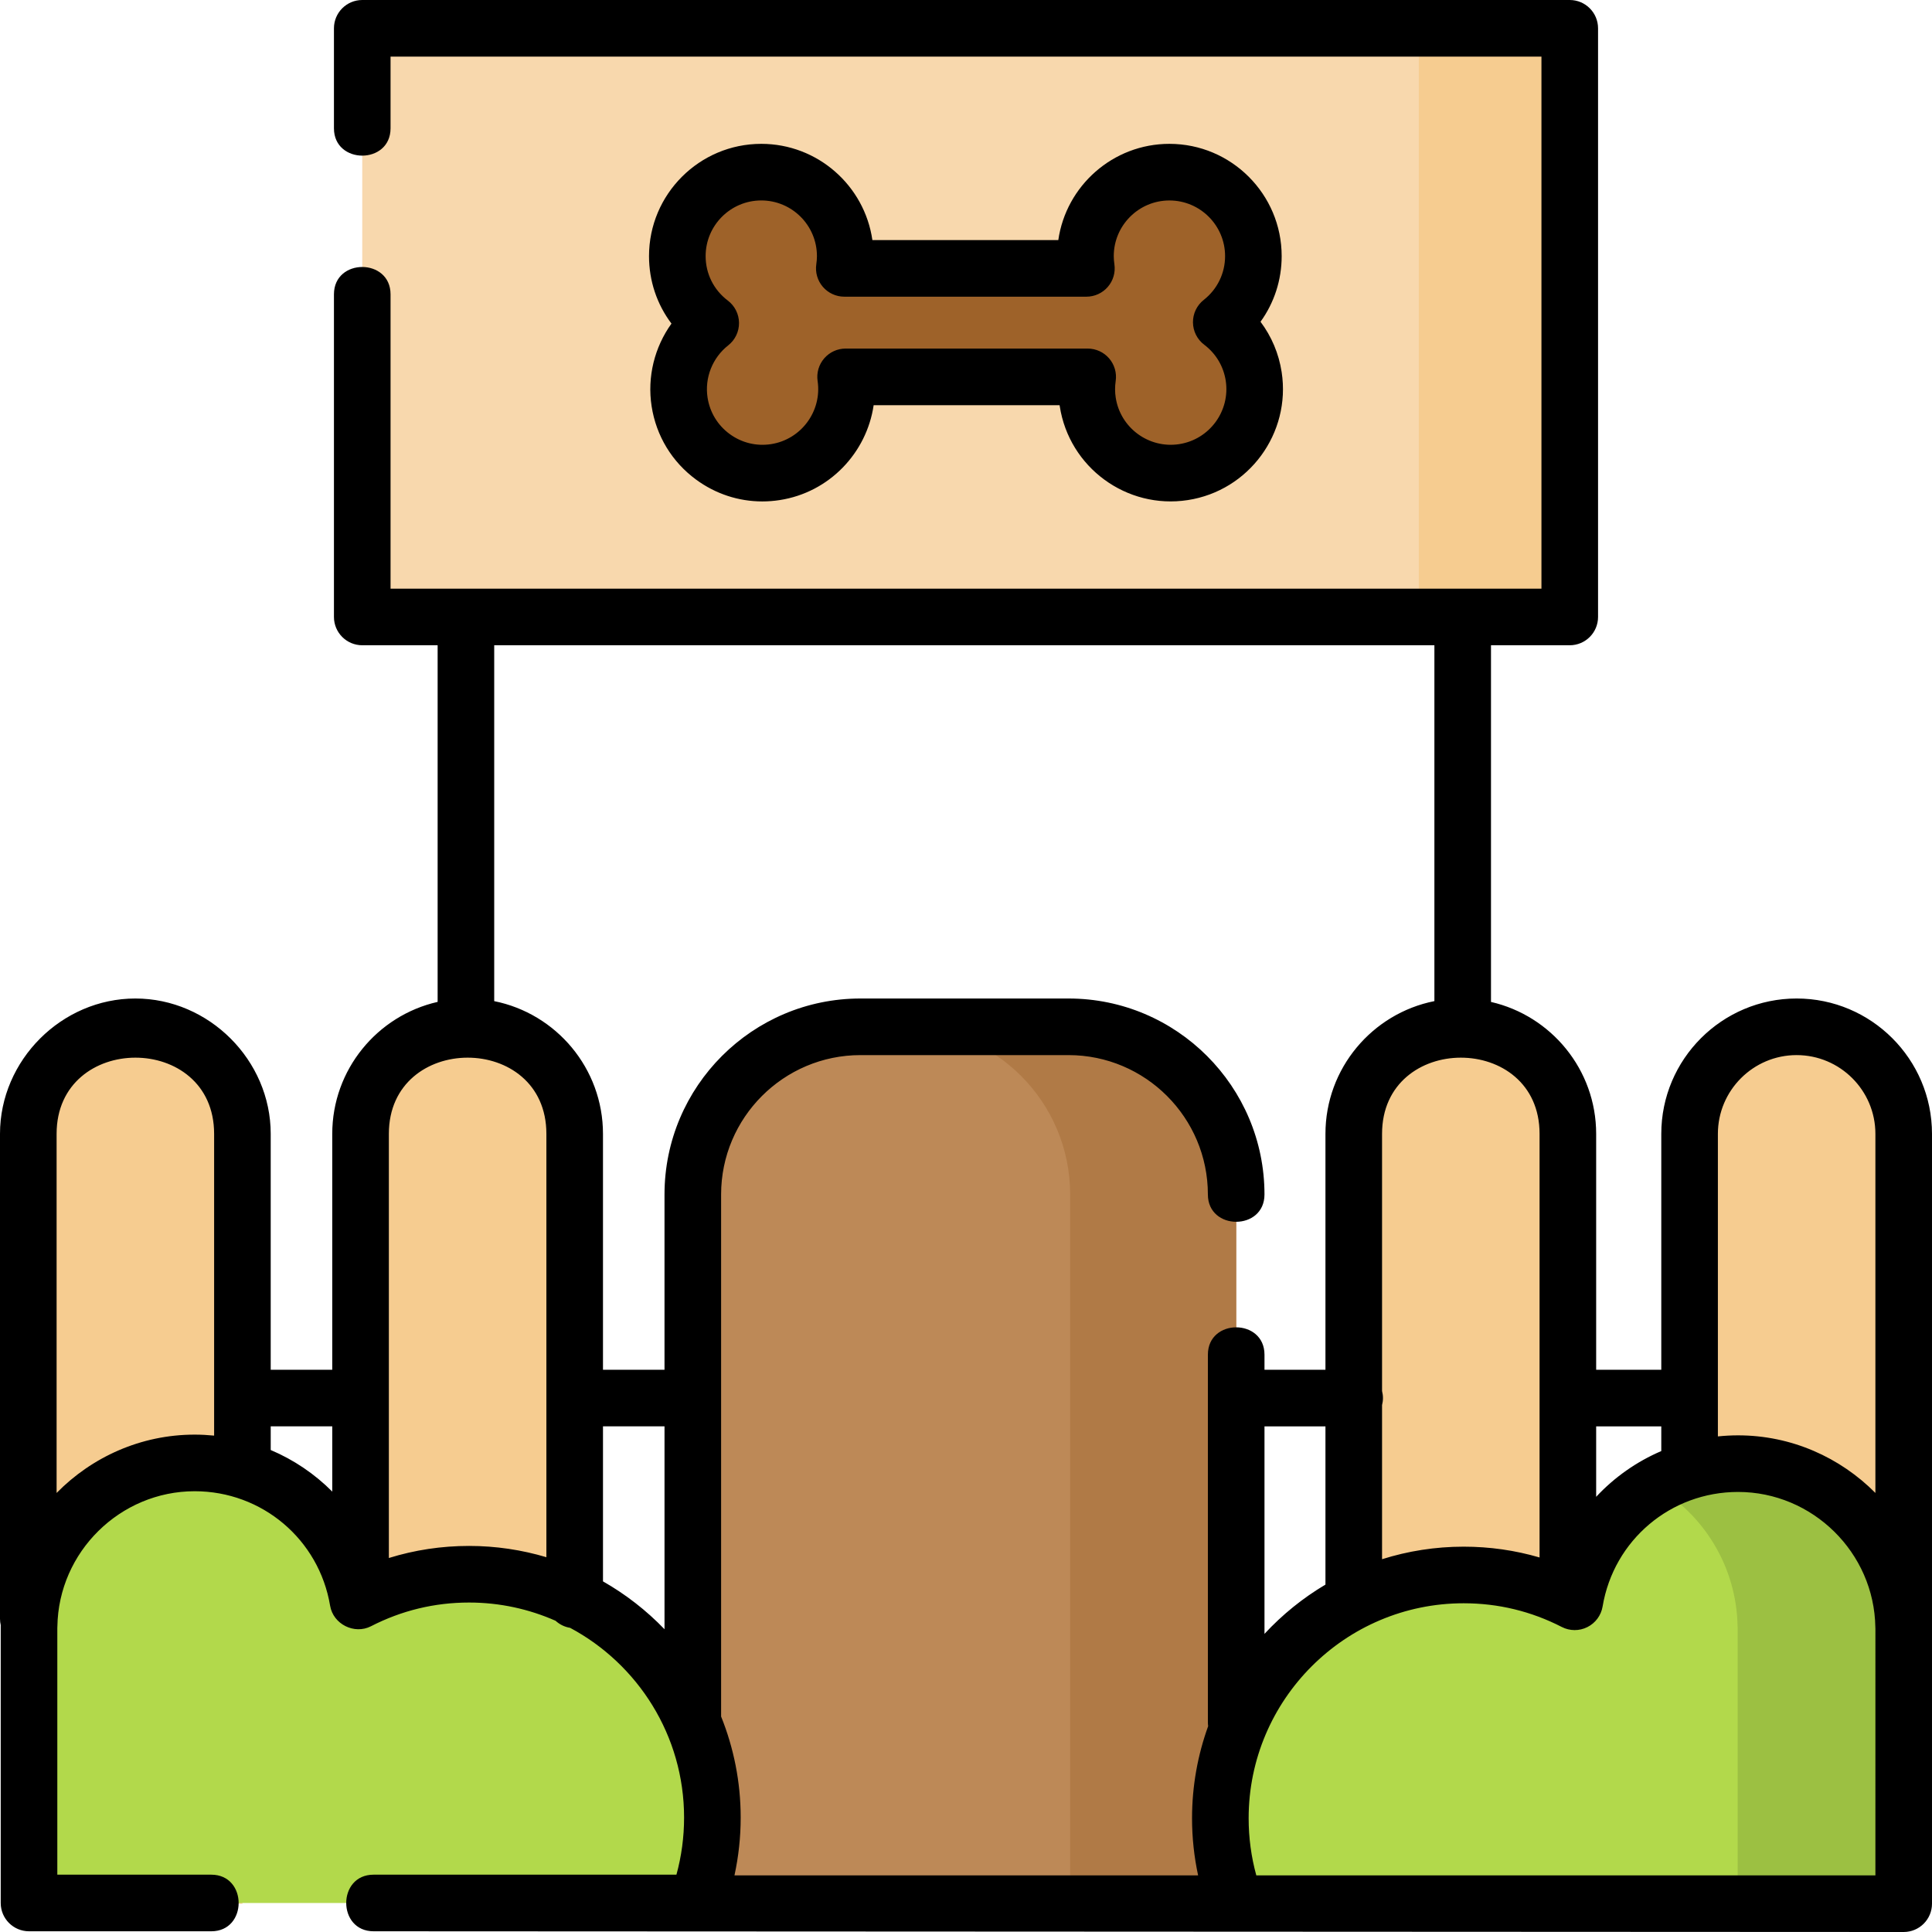
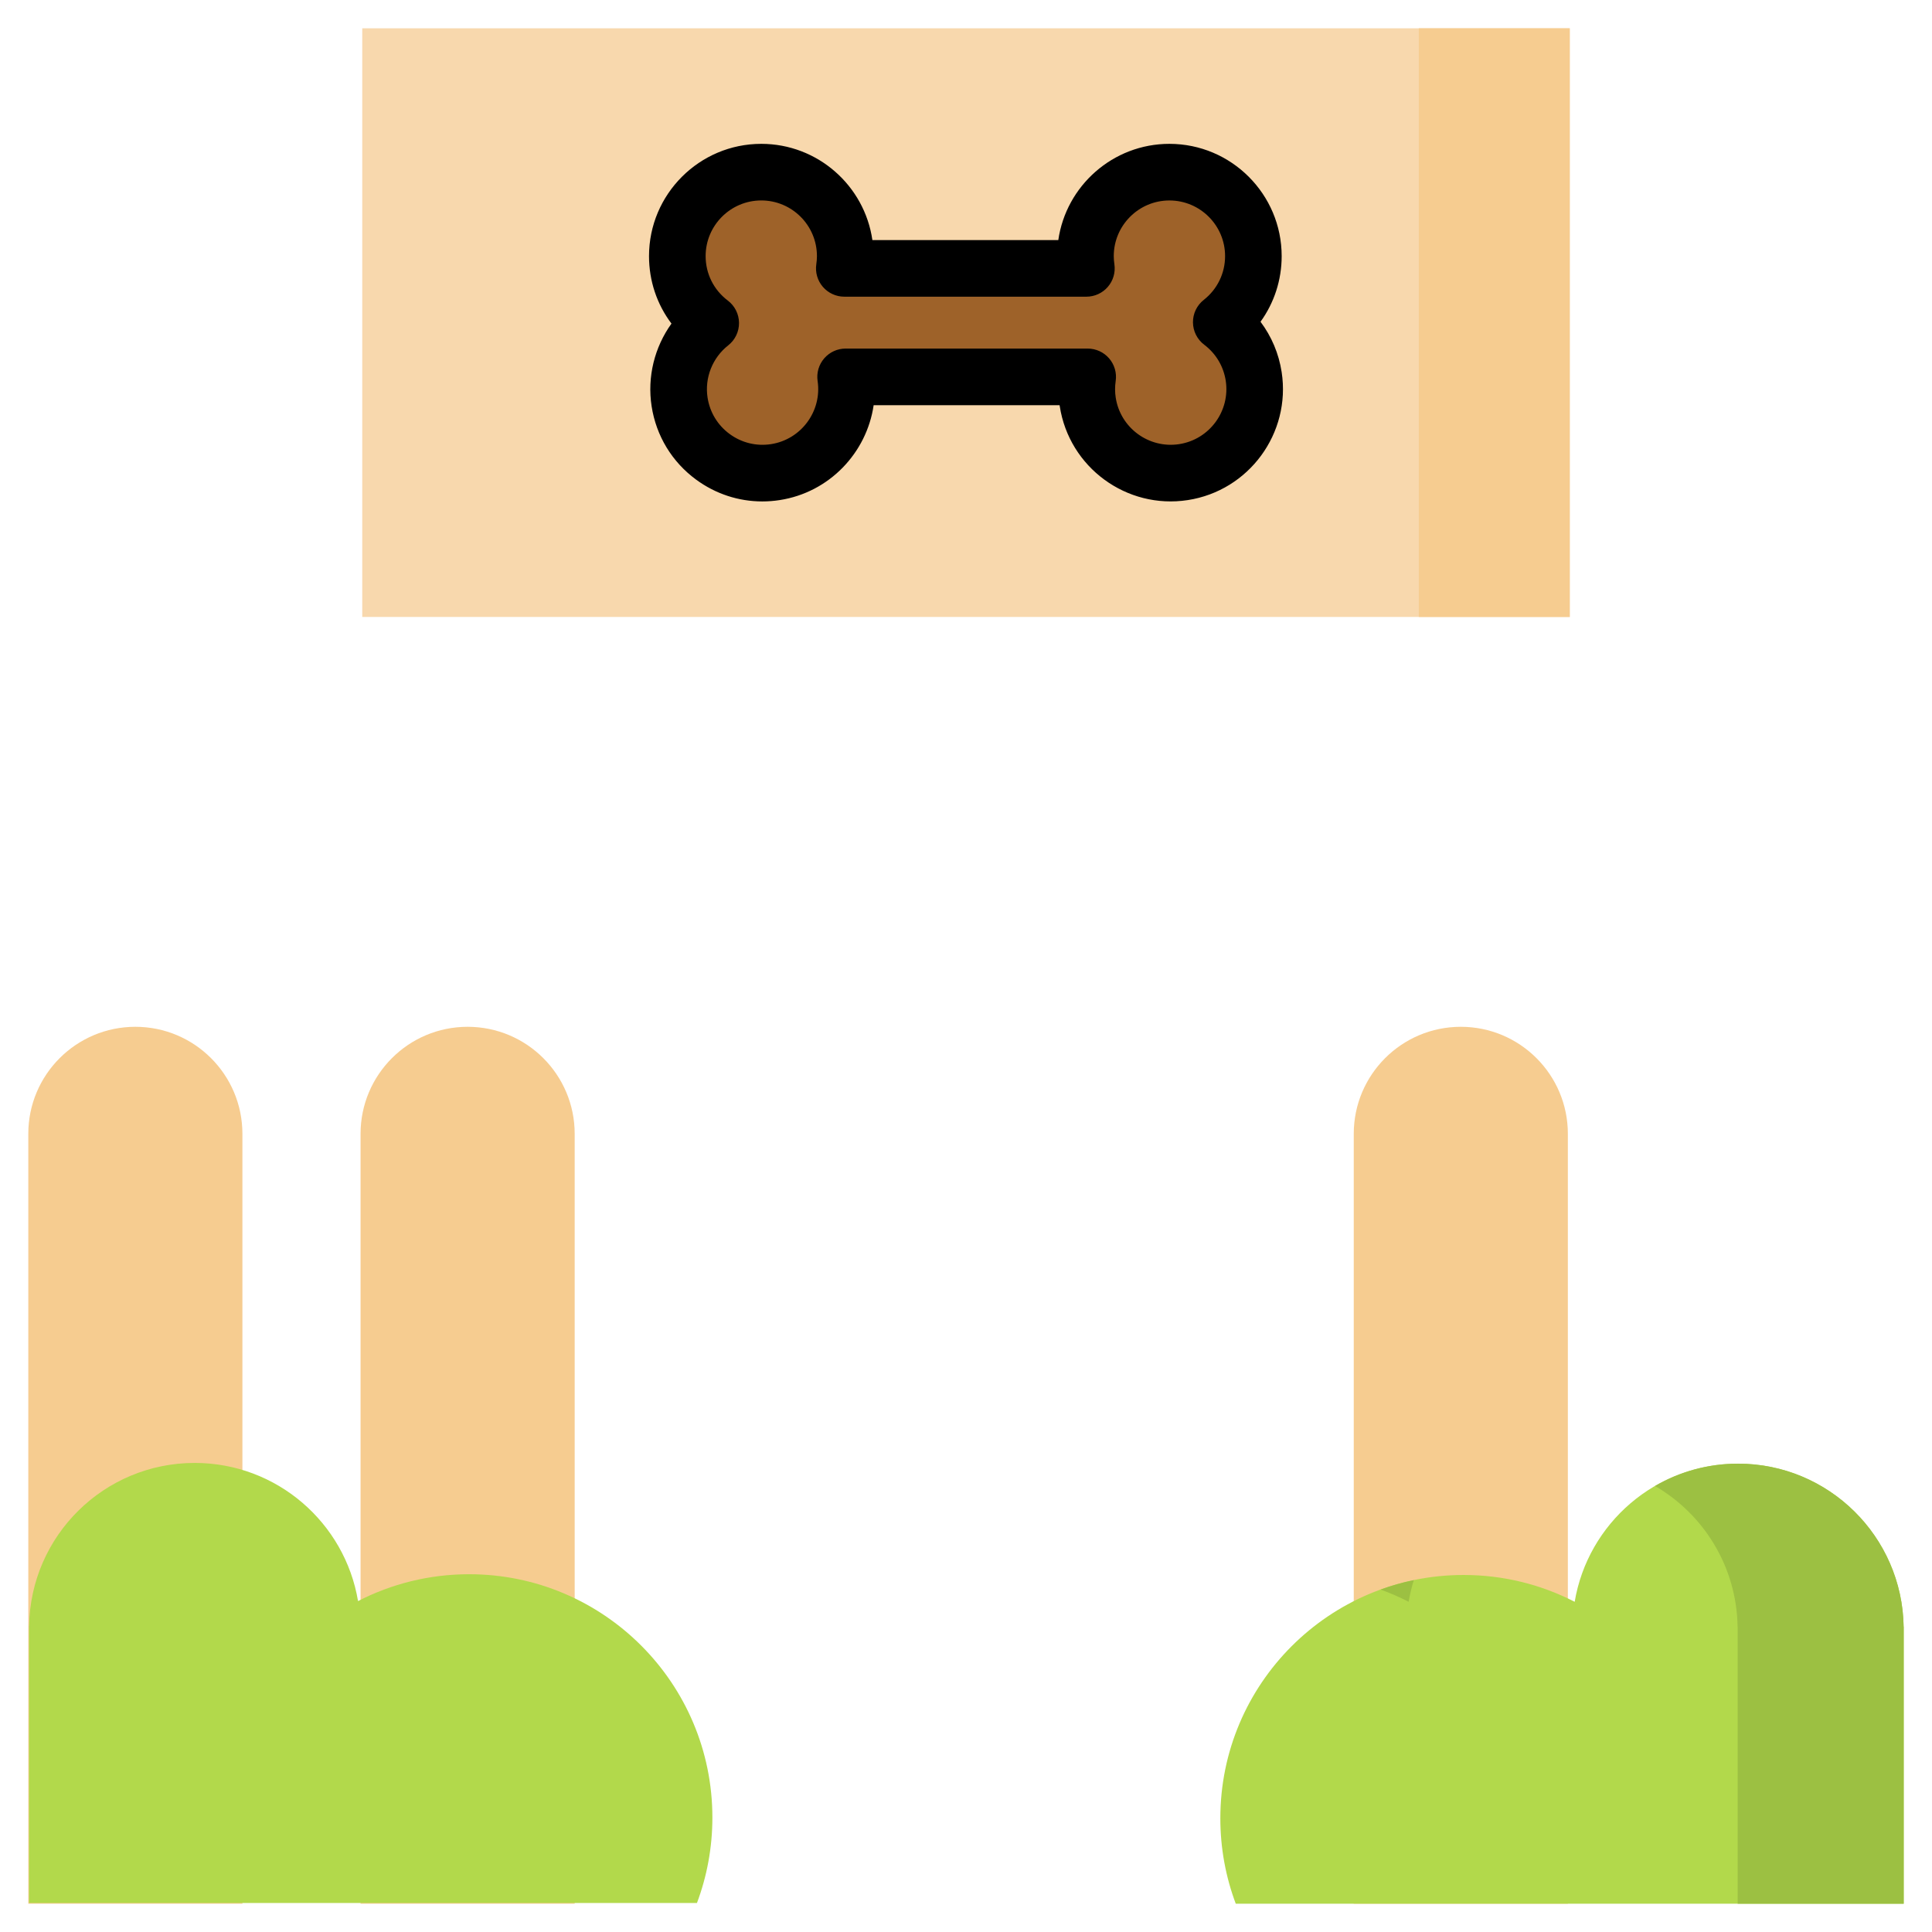
<svg xmlns="http://www.w3.org/2000/svg" height="512pt" viewBox="0 0 512 512" width="512pt">
-   <path d="m327.602 504.5h-144v-187.957c0-24.539 19.891-44.43 44.43-44.43h55.141c24.539 0 44.43 19.891 44.43 44.43zm0 0" fill="#bd8957" />
-   <path d="m283.172 272.113h-44c24.539 0 44.43 19.891 44.43 44.43v187.957h44v-187.957c0-24.539-19.891-44.43-44.43-44.43zm0 0" fill="#b07a46" />
  <g fill="#f6cc90">
    <path d="m64.242 504.5h-56.742v-204.016c0-15.668 12.703-28.371 28.371-28.371 15.668 0 28.371 12.703 28.371 28.371zm0 0" />
    <path d="m152.297 504.5h-56.746v-204.016c0-15.668 12.703-28.371 28.371-28.371 15.672 0 28.375 12.703 28.375 28.371zm0 0" />
    <path d="m415.5 504.5h-56.742v-204.016c0-15.668 12.703-28.371 28.371-28.371 15.668 0 28.371 12.703 28.371 28.371zm0 0" />
-     <path d="m504.5 504.5h-56.742v-204.016c0-15.668 12.703-28.371 28.371-28.371 15.668 0 28.371 12.703 28.371 28.371zm0 0" />
  </g>
  <path d="m124.309 417.188c-10.605 0-20.602 2.578-29.426 7.113-3.477-20.773-21.527-36.609-43.289-36.609-24.02 0-43.523 19.297-43.883 43.234l-.02-.016v73.398h177.012c2.641-7.043 4.086-14.672 4.086-22.637 0-35.613-28.867-64.484-64.48-64.484zm0 0" fill="#b2d94b" />
-   <path d="m323.402 481.863c0 7.965 1.445 15.594 4.086 22.637h177.012v-73.398l-.016.016c-.363-23.938-19.867-43.234-43.887-43.234-21.762 0-39.812 15.836-43.289 36.609-8.824-4.535-18.82-7.109-29.426-7.109-35.609 0-64.48 28.867-64.48 64.48zm0 0" fill="#b2d94b" />
+   <path d="m323.402 481.863c0 7.965 1.445 15.594 4.086 22.637h177.012v-73.398l-.016.016c-.363-23.938-19.867-43.234-43.887-43.234-21.762 0-39.812 15.836-43.289 36.609-8.824-4.535-18.82-7.109-29.426-7.109-35.609 0-64.48 28.867-64.48 64.48m0 0" fill="#b2d94b" />
  <path d="m365.859 421.246c2.562.93 5.051 2.012 7.449 3.246.332-1.965.789-3.883 1.371-5.754-3.023.629-5.969 1.469-8.82 2.508zm0 0" fill="#9cc042" />
  <path d="m504.484 431.117c-.363-23.938-19.867-43.234-43.887-43.234-8.023 0-15.535 2.156-22.004 5.918 12.906 7.492 21.648 21.371 21.887 37.316l.02-.016v73.398h44v-73.398zm0 0" fill="#9cc042" />
  <path d="m96 7.5h320v156h-320zm0 0" fill="#f8d8ad" />
  <path d="m376 7.5h40v156h-40zm0 0" fill="#f6cc90" />
  <path d="m332.242 99.742c-.918-5.965-4.133-11.008-8.598-14.375 5.18-4.074 8.512-10.395 8.512-17.496 0-12.289-9.961-22.25-22.25-22.25-12.285 0-22.246 9.961-22.246 22.25 0 1.105.09 2.188.246 3.25h-64.16c.156-1.062.246-2.145.246-3.25 0-12.289-9.961-22.25-22.246-22.25-12.289 0-22.25 9.961-22.25 22.25 0 7.254 3.477 13.699 8.852 17.758-6.102 4.801-9.516 12.66-8.25 20.879 1.867 12.145 13.227 20.477 25.371 18.605 12.102-1.859 20.414-13.145 18.625-25.238h64.152c-.316 2.148-.336 4.375.012 6.633 1.871 12.145 13.23 20.477 25.375 18.605 12.145-1.867 20.477-13.227 18.609-25.371zm0 0" fill="#9e6229" />
-   <path d="m476.129 264.613c-19.781 0-35.871 16.09-35.871 35.871v62.516h-17.258v-62.516c0-17.027-11.934-31.312-27.871-34.961v-94.523h20.871c4.141 0 7.5-3.359 7.5-7.5v-156c0-4.141-3.359-7.5-7.5-7.5h-320c-4.141 0-7.5 3.359-7.5 7.5v26.5c0 9.652 15 9.668 15 0v-19h305v141h-305v-78c0-9.652-15-9.668-15 0v85.5c0 4.141 3.359 7.5 7.5 7.5h19.977v94.512c-15.969 3.629-27.926 17.926-27.926 34.973v62.516h-16.309v-62.516c0-19.52-16.352-35.871-35.871-35.871-19.516 0-35.871 16.348-35.871 35.871v128.516c0 .586.074 1.152.199 1.699 0 .07-.008.141-.008.211v73.398c0 4.141 3.359 7.5 7.5 7.5h48.309c9.668 0 9.652-15 0-15h-40.809v-65.375c.008-.133.016-.262.016-.395.297-19.766 16.621-35.848 36.387-35.848 17.855 0 32.949 12.762 35.891 30.348.82 4.902 6.426 7.691 10.828 5.434 8.109-4.168 16.855-6.285 25.996-6.285 8.152 0 15.902 1.734 22.922 4.832 1.055.969 2.383 1.637 3.863 1.875 17.949 9.602 30.195 28.535 30.195 50.277 0 5.16-.68 10.23-2.027 15.137h-80.262c-9.668 0-9.652 15 0 15l405.5.191c4.141 0 7.5-3.359 7.5-7.5v-204.016c0-19.781-16.094-35.871-35.871-35.871zm0 15c11.508 0 20.871 9.363 20.871 20.871v95.16c-9.34-9.406-22.238-15.262-36.402-15.262-1.801 0-3.582.102-5.34.281v-80.18c0-11.508 9.359-20.871 20.871-20.871zm-35.871 98.387v6.547c-6.562 2.809-12.434 6.949-17.258 12.121v-18.668zm-32.258-77.516v112.262c-6.484-1.895-13.211-2.863-20.117-2.863-7.531 0-14.797 1.168-21.625 3.324v-40.84c.152-.598.242-1.223.242-1.867s-.09-1.27-.242-1.867v-68.148c0-26.895 41.742-26.953 41.742 0zm-72.898 77.516h16.156v41.934c-6 3.559-11.441 7.965-16.156 13.055zm45.027-207v94.305c-16.441 3.266-28.871 17.797-28.871 35.18v62.516h-16.156v-4c0-9.652-15-9.668-15 0v97.5c0 .324.031.641.07.953-2.758 7.629-4.27 15.844-4.27 24.41 0 5.129.547 10.191 1.609 15.137h-122.871c1.09-5.008 1.648-10.133 1.648-15.328 0-9.465-1.855-18.496-5.188-26.781v-138.348c0-20.363 16.566-36.93 36.93-36.93h55.141c20.363 0 36.93 16.566 36.93 36.93 0 9.652 15 9.668 15 0 0-28.637-23.297-51.93-51.93-51.93h-55.141c-28.633 0-51.93 23.293-51.93 51.93v46.457h-16.305v-62.516c0-17.367-12.406-31.887-28.824-35.172v-94.312zm-365.129 224.648v-95.164c0-26.895 41.742-26.953 41.742 0v79.969c-1.695-.168-3.41-.262-5.148-.262-14.258 0-27.242 5.938-36.594 15.457zm56.742-11.379v-6.27h16.309v17.289c-4.648-4.668-10.18-8.422-16.309-11.02zm31.309 28.617v-112.402c0-26.895 41.746-26.953 41.746 0v112.191c-6.5-1.934-13.371-2.988-20.488-2.988-7.309 0-14.422 1.078-21.258 3.199zm56.746 6.195v-41.082h16.305v53.762c-4.785-4.965-10.273-9.246-16.305-12.68zm337.203 77.918h-164.066c-1.348-4.902-2.031-9.977-2.031-15.137 0-31.422 25.562-56.98 56.98-56.98 9.141 0 17.887 2.113 26 6.281 2.129 1.094 4.652 1.105 6.789.031 2.141-1.074 3.641-3.105 4.035-5.465 2.941-17.586 18.035-30.348 35.891-30.348 19.766 0 36.09 16.082 36.387 35.848 0 .133.004.262.016.391zm0 0" />
  <path d="m309.91 38.121c-14.965 0-27.379 11.105-29.449 25.504h-49.27c-2.066-14.398-14.484-25.504-29.445-25.504-16.402 0-29.75 13.348-29.75 29.75 0 6.582 2.109 12.797 5.953 17.883-4.488 6.246-6.465 14.102-5.266 21.895 1.211 7.855 5.402 14.77 11.812 19.469 5.156 3.781 11.25 5.766 17.527 5.766 1.523 0 3.055-.117 4.586-.355 13.199-2.027 23.078-12.551 24.918-25.152h49.277c.016.094.027.184.043.273 2.492 16.215 17.711 27.383 33.926 24.879 16.211-2.492 27.371-17.711 24.879-33.926-.754-4.906-2.688-9.461-5.602-13.336 3.617-5 5.605-11.039 5.605-17.395 0-16.402-13.344-29.75-29.746-29.75zm2.582 79.582c-8.039 1.234-15.582-4.297-16.816-12.332-.223-1.445-.227-2.926-.008-4.398.316-2.16-.316-4.348-1.742-5.996-1.426-1.652-3.496-2.602-5.68-2.602h-64.148c-2.184 0-4.254.949-5.68 2.602-1.426 1.652-2.062 3.84-1.742 5.996 1.184 7.996-4.355 15.5-12.344 16.73-3.895.598-7.789-.355-10.965-2.684-3.176-2.328-5.258-5.758-5.855-9.648-.809-5.25 1.293-10.555 5.473-13.844 1.828-1.438 2.887-3.645 2.863-5.969-.023-2.324-1.121-4.508-2.977-5.91-3.73-2.82-5.871-7.113-5.871-11.777 0-8.133 6.613-14.75 14.746-14.75 8.137 0 14.75 6.617 14.75 14.75 0 .695-.055 1.402-.168 2.164-.316 2.156.32 4.344 1.746 5.992 1.426 1.648 3.496 2.598 5.676 2.598h64.156c2.18 0 4.25-.945 5.676-2.594s2.062-3.836 1.746-5.992c-.109-.766-.168-1.477-.168-2.168 0-8.129 6.617-14.746 14.75-14.746 8.133 0 14.75 6.613 14.75 14.746 0 4.551-2.059 8.781-5.648 11.602-1.832 1.438-2.891 3.645-2.863 5.973.023 2.328 1.125 4.512 2.984 5.914 3.086 2.328 5.109 5.711 5.699 9.527 1.23 8.035-4.301 15.582-12.34 16.816zm0 0" />
</svg>